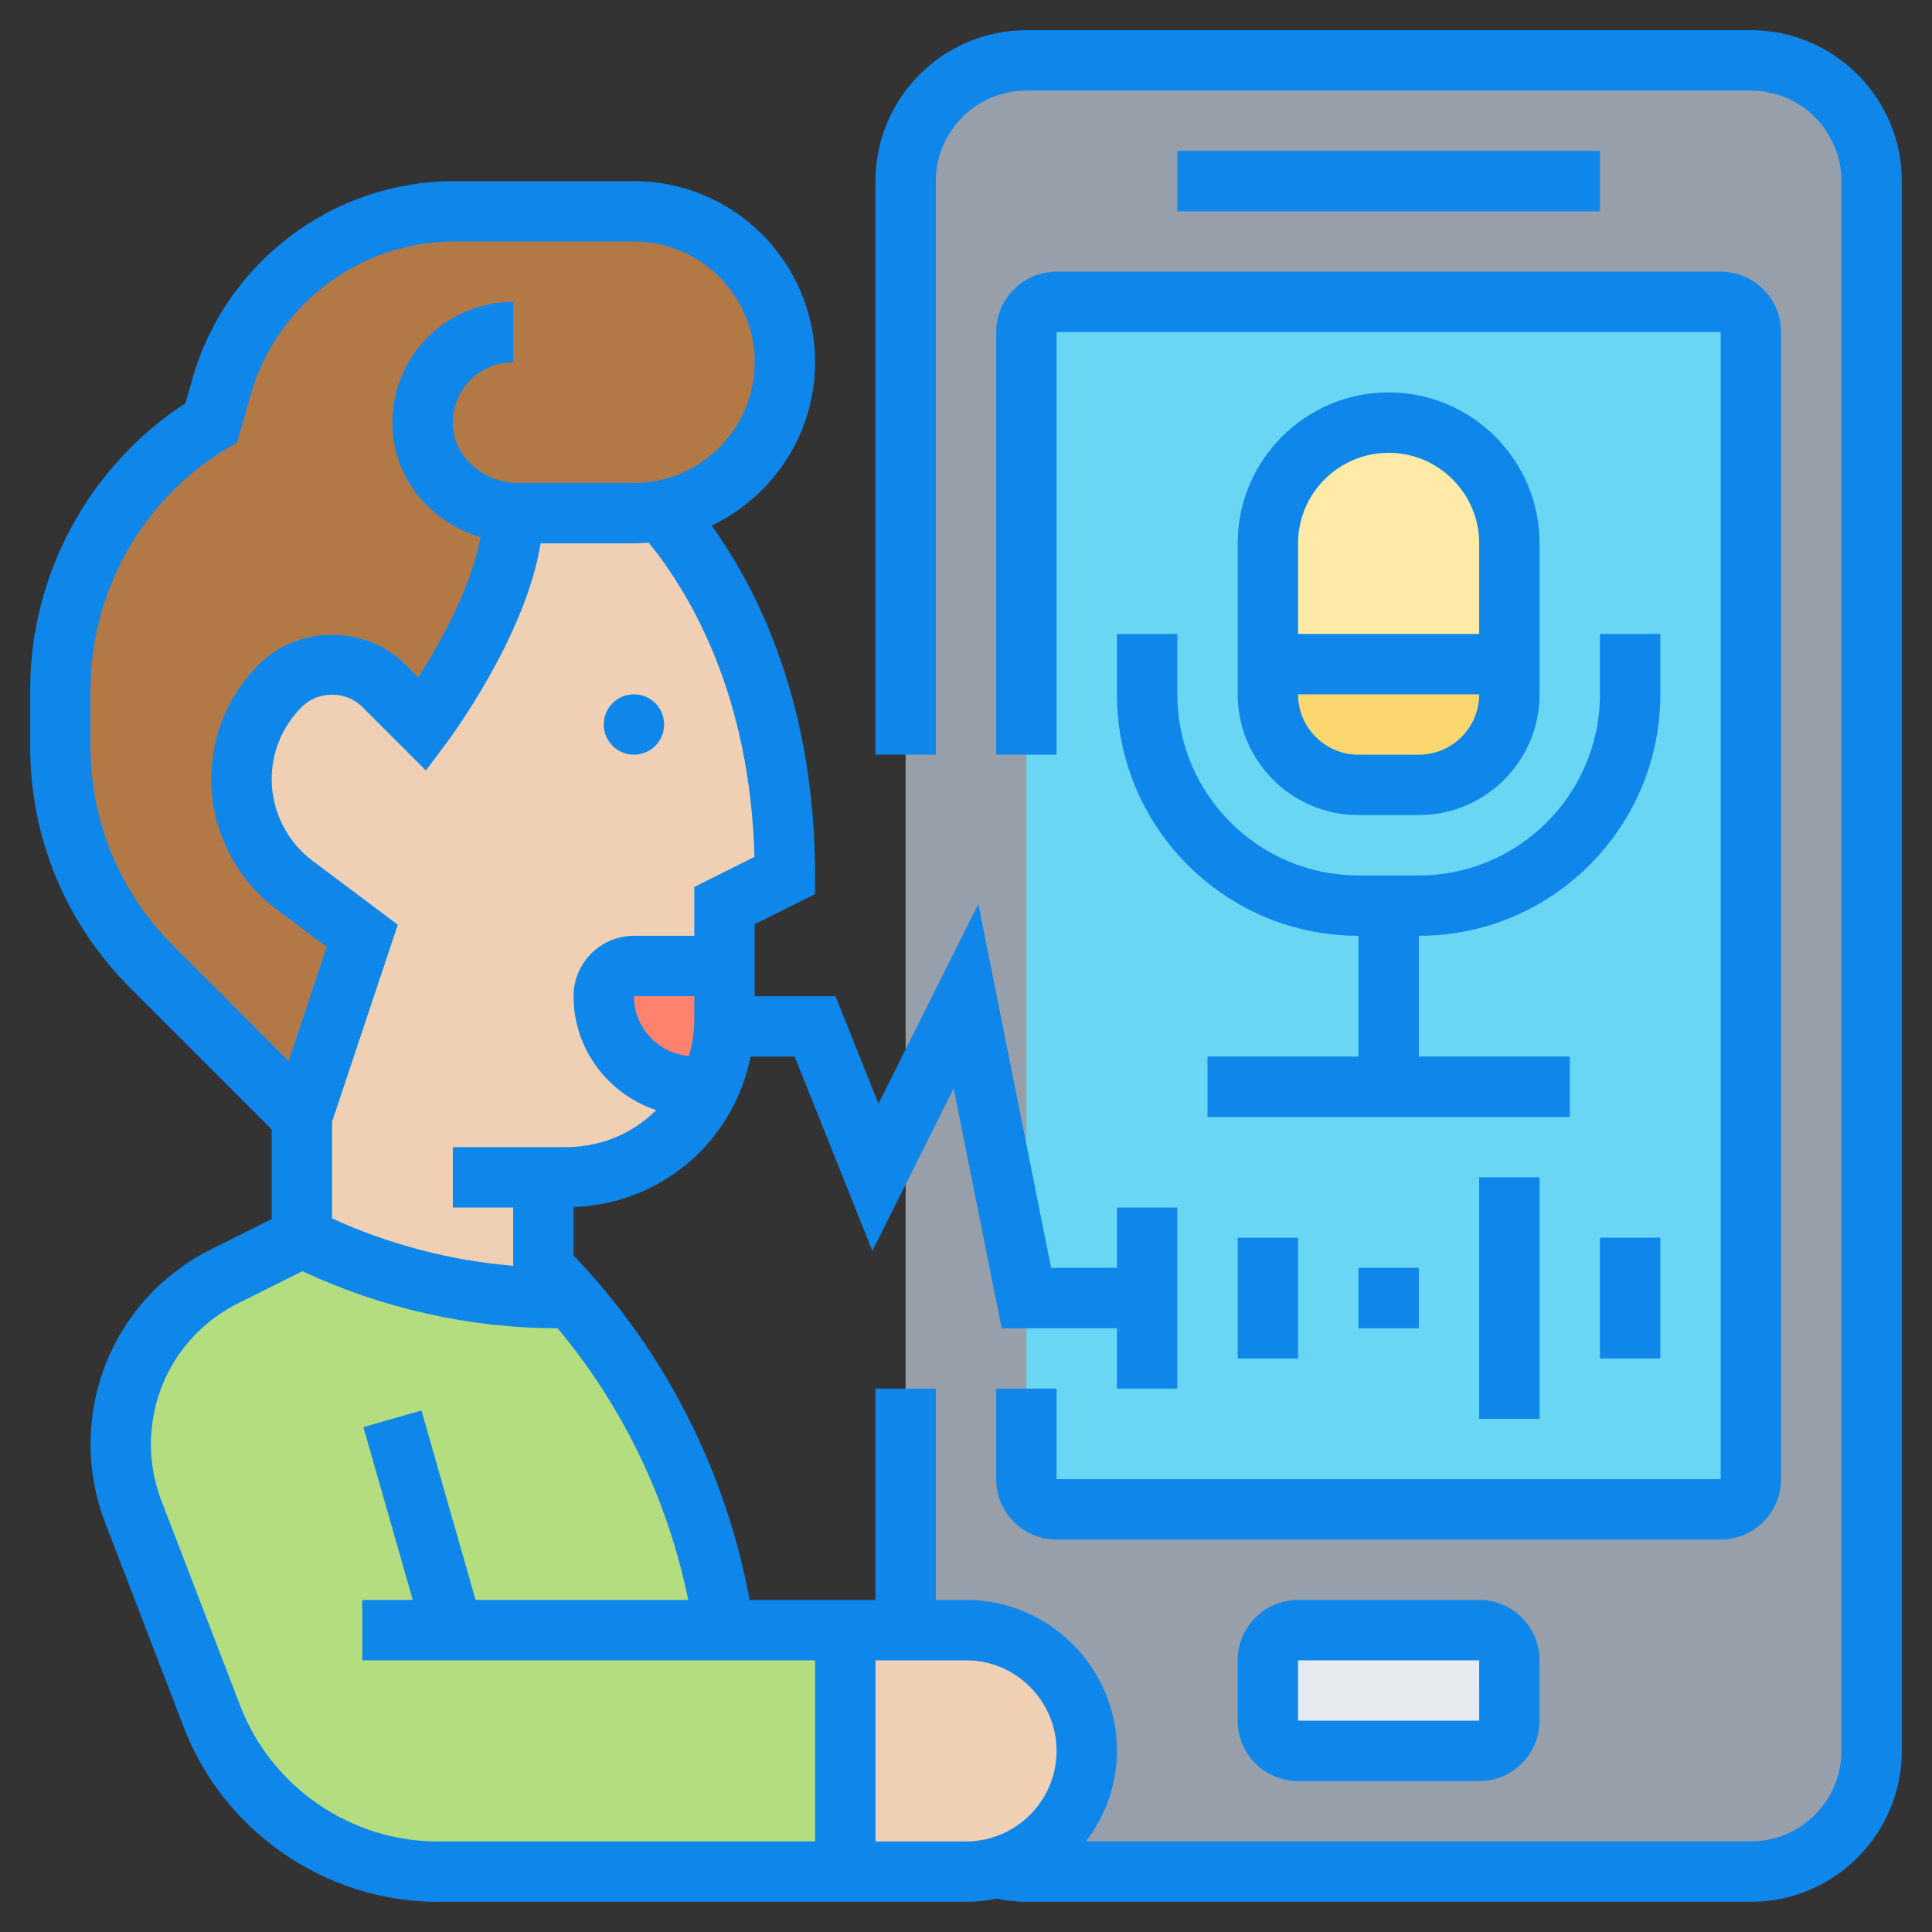
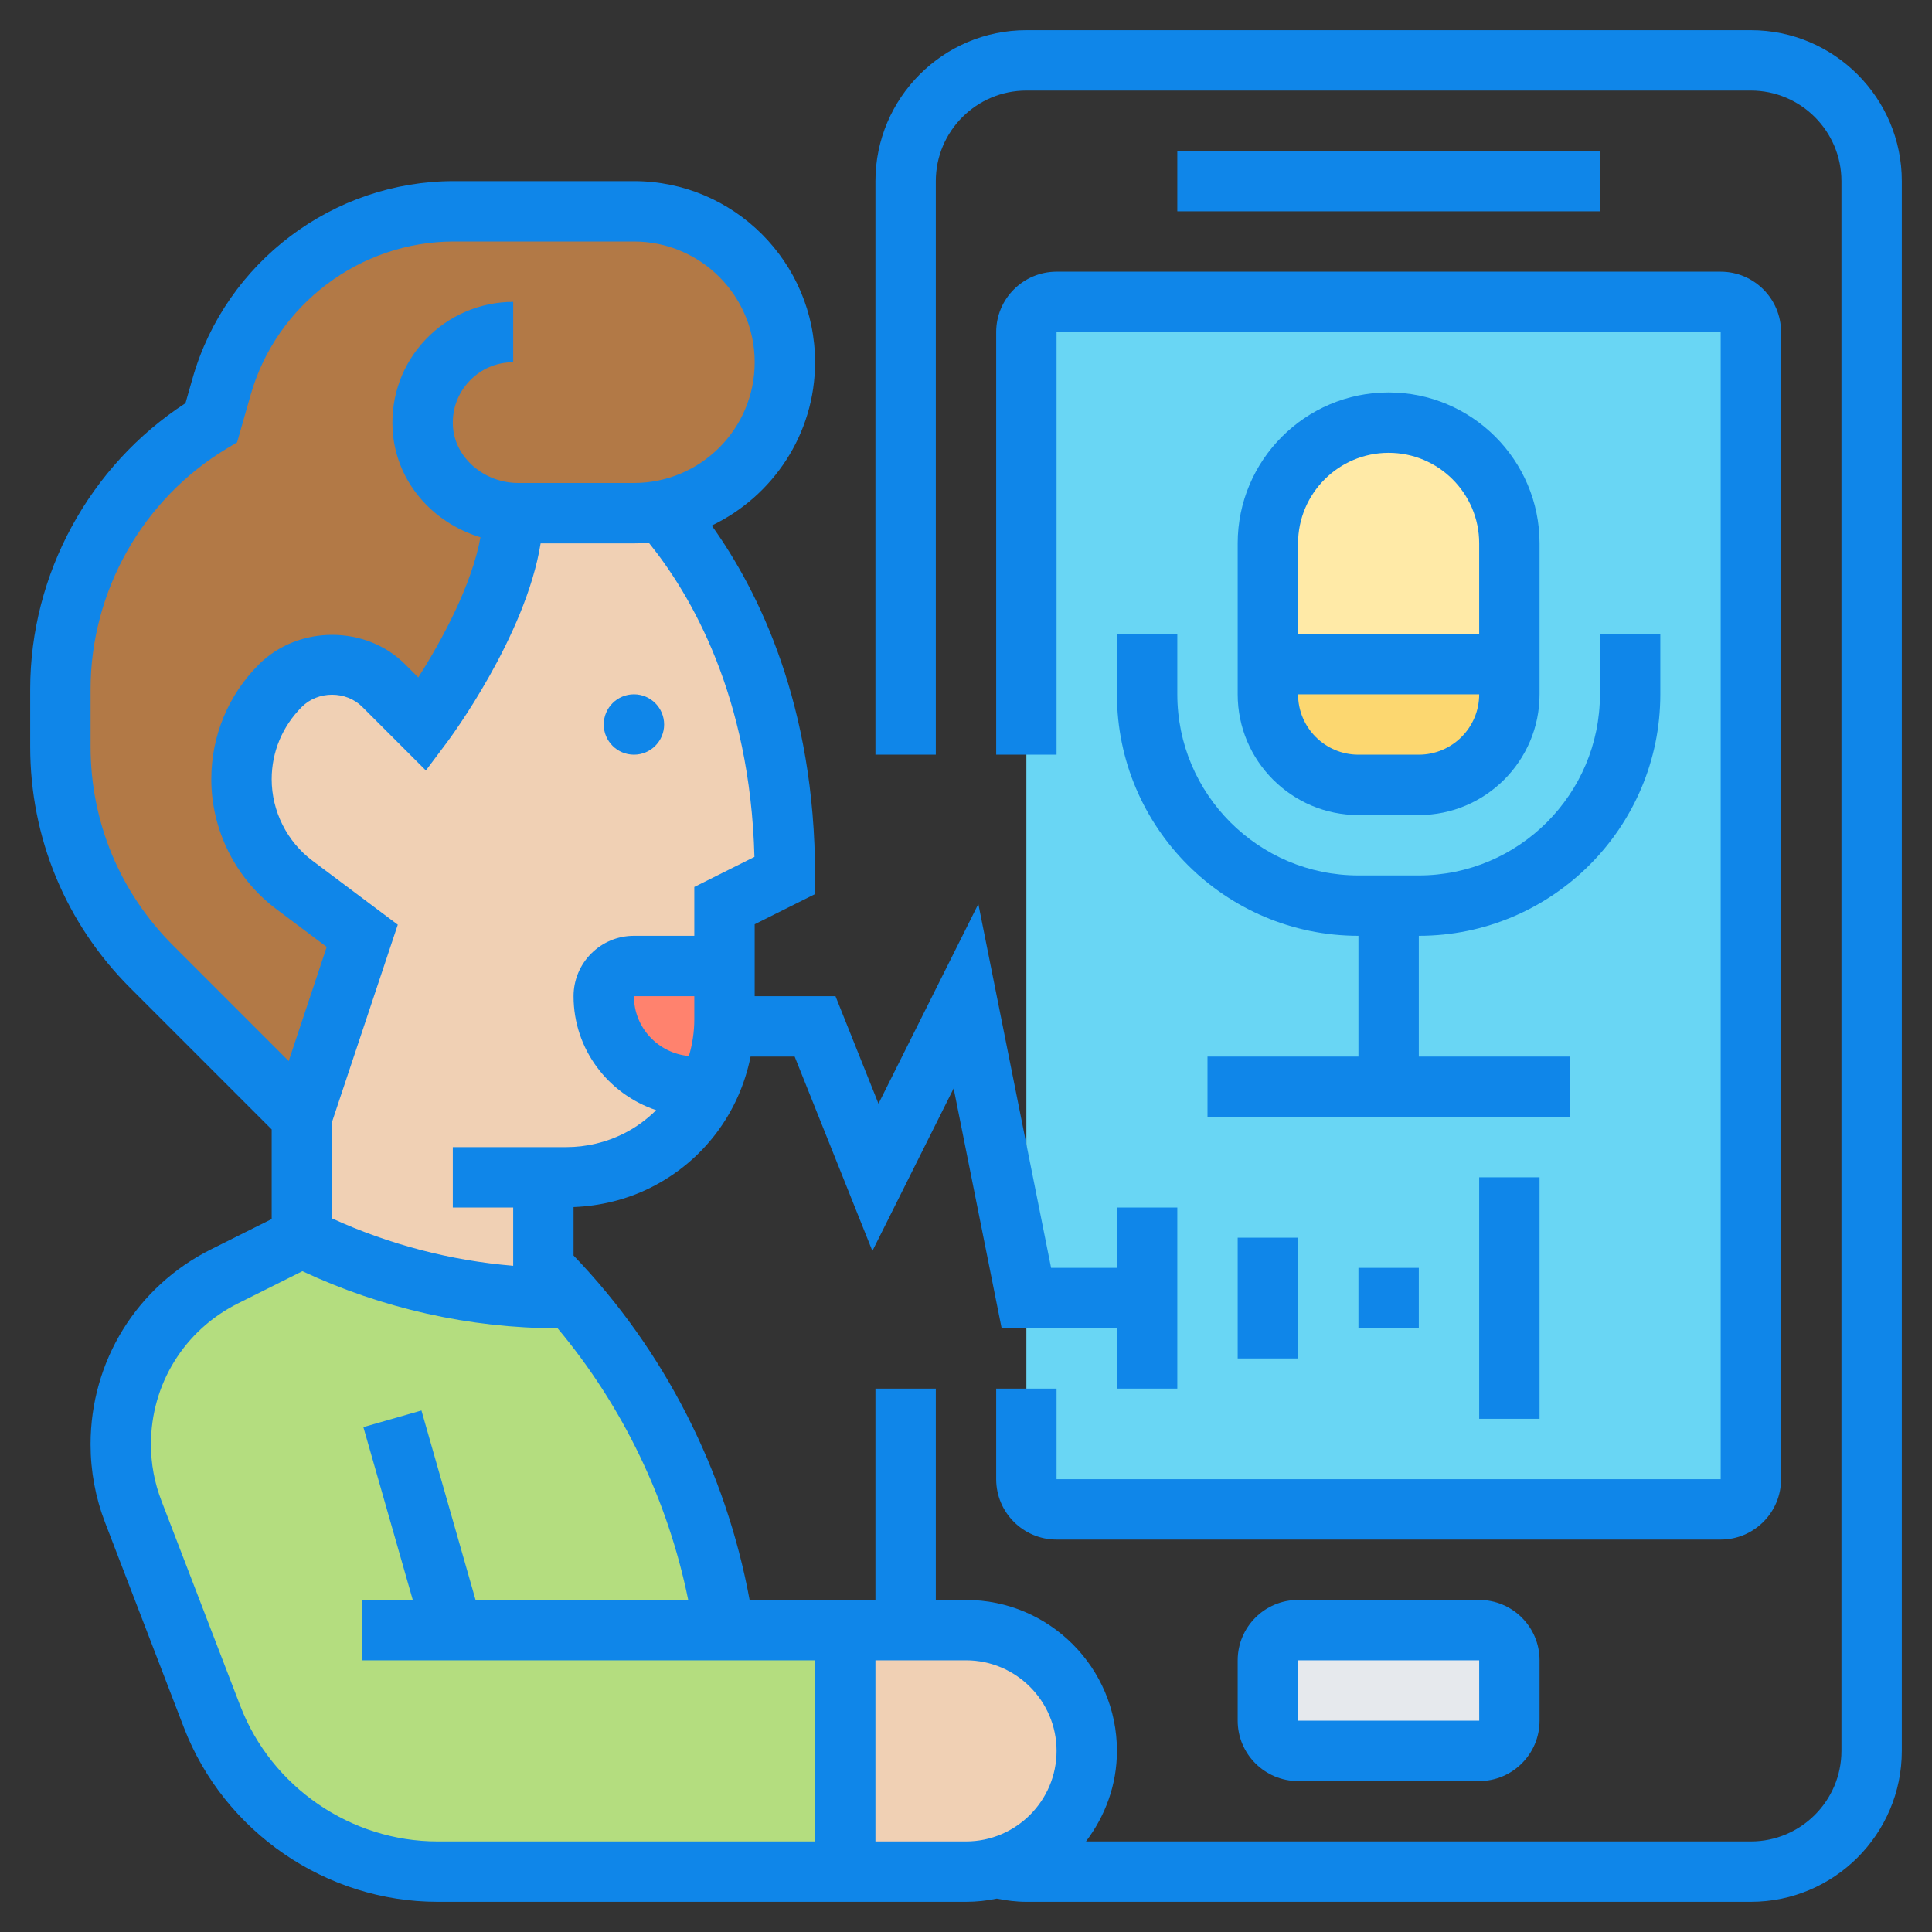
<svg xmlns="http://www.w3.org/2000/svg" id="_x33_0" enable-background="new 0 0 64 64" height="512px" viewBox="0 0 64 64" width="512px" class="hovered-paths">
  <rect x="0" y="0" width="64" height="64" fill="#333333" stroke="none" />
  <g>
    <g>
      <g>
        <g>
-           <path d="m30 37v-12-19c0-2.21 1.79-4 4-4h24c2.21 0 4 1.79 4 4v52c0 2.21-1.79 4-4 4h-24c-.35 0-.68-.04-1-.13 1.73-.44 3-2.01 3-3.87 0-1.1-.45-2.1-1.17-2.83-.73-.72-1.73-1.17-2.83-1.17h-2v-8z" fill="#969faa" data-original="#969FAA" class="" />
-         </g>
+           </g>
        <g>
          <path d="m24 54h4v8h-13.51c-3.31 0-6.27-2.04-7.46-5.13l-2.62-6.79c-.27-.71-.41-1.47-.41-2.24 0-2.35 1.33-4.51 3.44-5.56l2.56-1.28c2.63 1.32 5.53 2 8.47 2h.46c1.21 1.37 2.23 2.89 3.05 4.52 1.01 2.02 1.7 4.21 2.02 6.48z" fill="#b4dd7f" data-original="#B4DD7F" class="" />
        </g>
        <g>
          <path d="m17 16.99v.01c0 3-3 7-3 7l-1.29-1.29c-.46-.46-1.07-.71-1.71-.71s-1.25.25-1.71.71l-.01.01c-.82.82-1.28 1.93-1.28 3.09 0 1.38.65 2.68 1.75 3.5l2.25 1.69-2 6-4.98-4.98c-1.93-1.93-3.02-4.55-3.02-7.29v-1.9c0-1.81.48-3.55 1.34-5.07.86-1.53 2.11-2.83 3.66-3.76l.34-1.2c.98-3.43 4.12-5.8 7.69-5.8h5.97c1.38 0 2.63.56 3.54 1.46.9.91 1.46 2.16 1.46 3.54 0 2.45-1.76 4.48-4.08 4.91-.3.06-.61.09-.92.09h-3.83c-.06 0-.11 0-.17-.01z" fill="#b27946" data-original="#B27946" />
        </g>
        <g>
          <path d="m21.92 16.92c1.44 1.64 4.08 5.54 4.08 12.08l-2 1v2h-3c-.55 0-1 .45-1 1 0 .83.34 1.58.88 2.12s1.29.88 2.12.88h.5c-.49 1.04-1.32 1.91-2.39 2.45-.73.36-1.53.55-2.35.55h-.76v3c.32.32.63.66.93 1h-.46c-2.94 0-5.84-.68-8.47-2v-4l2-6-2.25-1.69c-1.1-.82-1.75-2.12-1.75-3.5 0-1.16.46-2.27 1.28-3.09l.01-.01c.46-.46 1.07-.71 1.71-.71s1.25.25 1.71.71l1.29 1.29s3-4 3-7v-.01c.06.01.11.01.17.01h3.83c.31 0 .62-.03.92-.09z" fill="#f0d0b4" data-original="#F0D0B4" />
        </g>
        <g>
          <path d="m23.99 34c-.03.71-.2 1.38-.49 2h-.5c-.83 0-1.58-.34-2.12-.88s-.88-1.29-.88-2.12c0-.55.45-1 1-1h3v1.76c0 .08 0 .16-.01.24z" fill="#ff826e" data-original="#FF826E" />
        </g>
        <g>
          <path d="m30 54h2c1.1 0 2.1.45 2.83 1.17.72.73 1.17 1.73 1.17 2.83 0 1.86-1.27 3.43-3 3.87-.32.09-.65.13-1 .13h-4v-8z" fill="#f0d0b4" data-original="#F0D0B4" />
        </g>
        <g>
          <path d="m50 55v2c0 .55-.45 1-1 1h-6c-.55 0-1-.45-1-1v-2c0-.55.45-1 1-1h6c.55 0 1 .45 1 1z" fill="#e6e9ed" data-original="#E6E9ED" class="" />
        </g>
        <g>
          <path d="m57 50h-22c-.55 0-1-.45-1-1v-3-3-18-14c0-.55.45-1 1-1h22c.55 0 1 .45 1 1v38c0 .55-.45 1-1 1z" fill="#69d6f4" data-original="#69D6F4" class="" />
        </g>
        <g>
          <path d="m50 22v1c0 1.66-1.34 3-3 3h-2c-1.66 0-3-1.34-3-3v-1z" fill="#fcd770" data-original="#FCD770" class="" />
        </g>
        <g>
          <path d="m50 18v4h-8v-4c0-2.21 1.79-4 4-4 1.1 0 2.1.45 2.83 1.17.72.73 1.17 1.73 1.17 2.83z" fill="#ffeaa7" data-original="#FFEAA7" />
        </g>
      </g>
      <g>
        <path d="m47 27c2.206 0 4-1.794 4-4v-5c0-2.757-2.243-5-5-5s-5 2.243-5 5v5c0 2.206 1.794 4 4 4zm-1-12c1.654 0 3 1.346 3 3v3h-6v-3c0-1.654 1.346-3 3-3zm-3 8h6c0 1.103-.897 2-2 2h-2c-1.103 0-2-.897-2-2z" data-original="#000000" class="hovered-path active-path" style="fill:#0F86E9" data-old_color="#000000" />
        <path d="m37 21v2c0 4.411 3.589 8 8 8v4h-5v2h12v-2h-5v-4c4.411 0 8-3.589 8-8v-2h-2v2c0 3.309-2.691 6-6 6h-2c-3.309 0-6-2.691-6-6v-2z" data-original="#000000" class="hovered-path active-path" style="fill:#0F86E9" data-old_color="#000000" />
        <path d="m33 11v14h2v-14h22v38h-22v-3h-2v3c0 1.103.897 2 2 2h22c1.103 0 2-.897 2-2v-38c0-1.103-.897-2-2-2h-22c-1.103 0-2 .897-2 2z" data-original="#000000" class="hovered-path active-path" style="fill:#0F86E9" data-old_color="#000000" />
        <path d="m58 1h-24c-2.757 0-5 2.243-5 5v19h2v-19c0-1.654 1.346-3 3-3h24c1.654 0 3 1.346 3 3v52c0 1.654-1.346 3-3 3h-22.026c.635-.838 1.026-1.87 1.026-3 0-2.757-2.243-5-5-5h-1v-7h-2v7h-4.168c-.786-4.268-2.822-8.28-5.832-11.409v-1.605c.884-.034 1.762-.249 2.553-.644 1.748-.874 2.938-2.479 3.311-4.342h1.46l2.575 6.439 2.692-5.385 1.59 7.946h3.819v2h2v-6h-2v2h-2.181l-2.41-12.054-3.308 6.615-1.424-3.561h-2.677v-2.382l2-1v-.618c0-5.63-1.863-9.41-3.423-11.59 2.021-.967 3.423-3.025 3.423-5.41 0-3.309-2.691-6-6-6h-5.966c-3.997 0-7.556 2.684-8.654 6.528l-.236.828c-3.183 2.071-5.144 5.664-5.144 9.475v1.903c0 3.018 1.176 5.855 3.31 7.989l4.69 4.691v2.968l-2.009 1.004c-2.462 1.231-3.991 3.706-3.991 6.459 0 .89.162 1.762.481 2.592l2.612 6.794c1.329 3.451 4.704 5.769 8.401 5.769h17.506c.35 0 .69-.037 1.02-.106.323.064.65.106.98.106h24c2.757 0 5-2.243 5-5v-52c0-2.757-2.243-5-5-5zm-35.179 33.982c-1.018-.092-1.821-.94-1.821-1.982h2v.764c0 .421-.064.829-.179 1.218zm2.171-6.596-1.992.996v1.618h-2c-1.103 0-2 .897-2 2 0 1.761 1.151 3.243 2.736 3.776-.312.307-.67.573-1.077.777-.586.292-1.241.447-1.895.447h-3.764v2h2v1.931c-2.07-.172-4.111-.705-6-1.569v-3.2l2.177-6.53-2.827-2.12c-.845-.634-1.35-1.643-1.35-2.699 0-.902.352-1.75 1-2.398.535-.535 1.465-.535 2 0l2.108 2.108.692-.923c.118-.157 2.614-3.524 3.109-6.6h3.091c.166 0 .328-.012.49-.025 1.391 1.72 3.36 5.065 3.502 10.411zm-21.992-3.652v-1.903c0-3.247 1.729-6.302 4.515-7.974l.339-.203.45-1.577c.853-2.989 3.622-5.077 6.73-5.077h5.966c2.206 0 4 1.794 4 4s-1.794 4-4 4h-3.83c-1.141 0-2.112-.848-2.167-1.891-.029-.557.165-1.084.547-1.486.381-.402.896-.623 1.45-.623v-2c-1.092 0-2.149.454-2.901 1.246-.763.804-1.151 1.857-1.094 2.967.089 1.704 1.293 3.096 2.911 3.585-.283 1.576-1.285 3.429-2.06 4.643l-.442-.441c-1.291-1.289-3.525-1.301-4.84.012-1.015 1.015-1.574 2.365-1.574 3.801 0 1.683.804 3.291 2.15 4.3l1.673 1.255-1.26 3.781-3.839-3.839c-1.756-1.757-2.724-4.092-2.724-6.576zm4.961 31.779-2.612-6.794c-.232-.6-.349-1.231-.349-1.874 0-1.99 1.105-3.78 2.886-4.669l2.131-1.066c2.635 1.233 5.544 1.89 8.453 1.89 2.163 2.582 3.657 5.698 4.328 9h-7.044l-1.793-6.275-1.924.55 1.637 5.725h-1.674v2h15v6h-12.506c-2.875 0-5.501-1.803-6.533-4.487zm21.039 4.487v-6h3c1.654 0 3 1.346 3 3s-1.346 3-3 3z" data-original="#000000" class="hovered-path active-path" style="fill:#0F86E9" data-old_color="#000000" />
        <path d="m43 53c-1.103 0-2 .897-2 2v2c0 1.103.897 2 2 2h6c1.103 0 2-.897 2-2v-2c0-1.103-.897-2-2-2zm0 4v-2h6l.001 2z" data-original="#000000" class="hovered-path active-path" style="fill:#0F86E9" data-old_color="#000000" />
        <path d="m41 41h2v4h-2z" data-original="#000000" class="hovered-path active-path" style="fill:#0F86E9" data-old_color="#000000" />
        <path d="m49 39h2v8h-2z" data-original="#000000" class="hovered-path active-path" style="fill:#0F86E9" data-old_color="#000000" />
-         <path d="m53 41h2v4h-2z" data-original="#000000" class="hovered-path active-path" style="fill:#0F86E9" data-old_color="#000000" />
        <path d="m39 5h14v2h-14z" data-original="#000000" class="hovered-path active-path" style="fill:#0F86E9" data-old_color="#000000" />
        <circle cx="21" cy="24" r="1" data-original="#000000" class="hovered-path active-path" style="fill:#0F86E9" data-old_color="#000000" />
        <path d="m45 42h2v2h-2z" data-original="#000000" class="hovered-path active-path" style="fill:#0F86E9" data-old_color="#000000" />
      </g>
    </g>
  </g>
</svg>